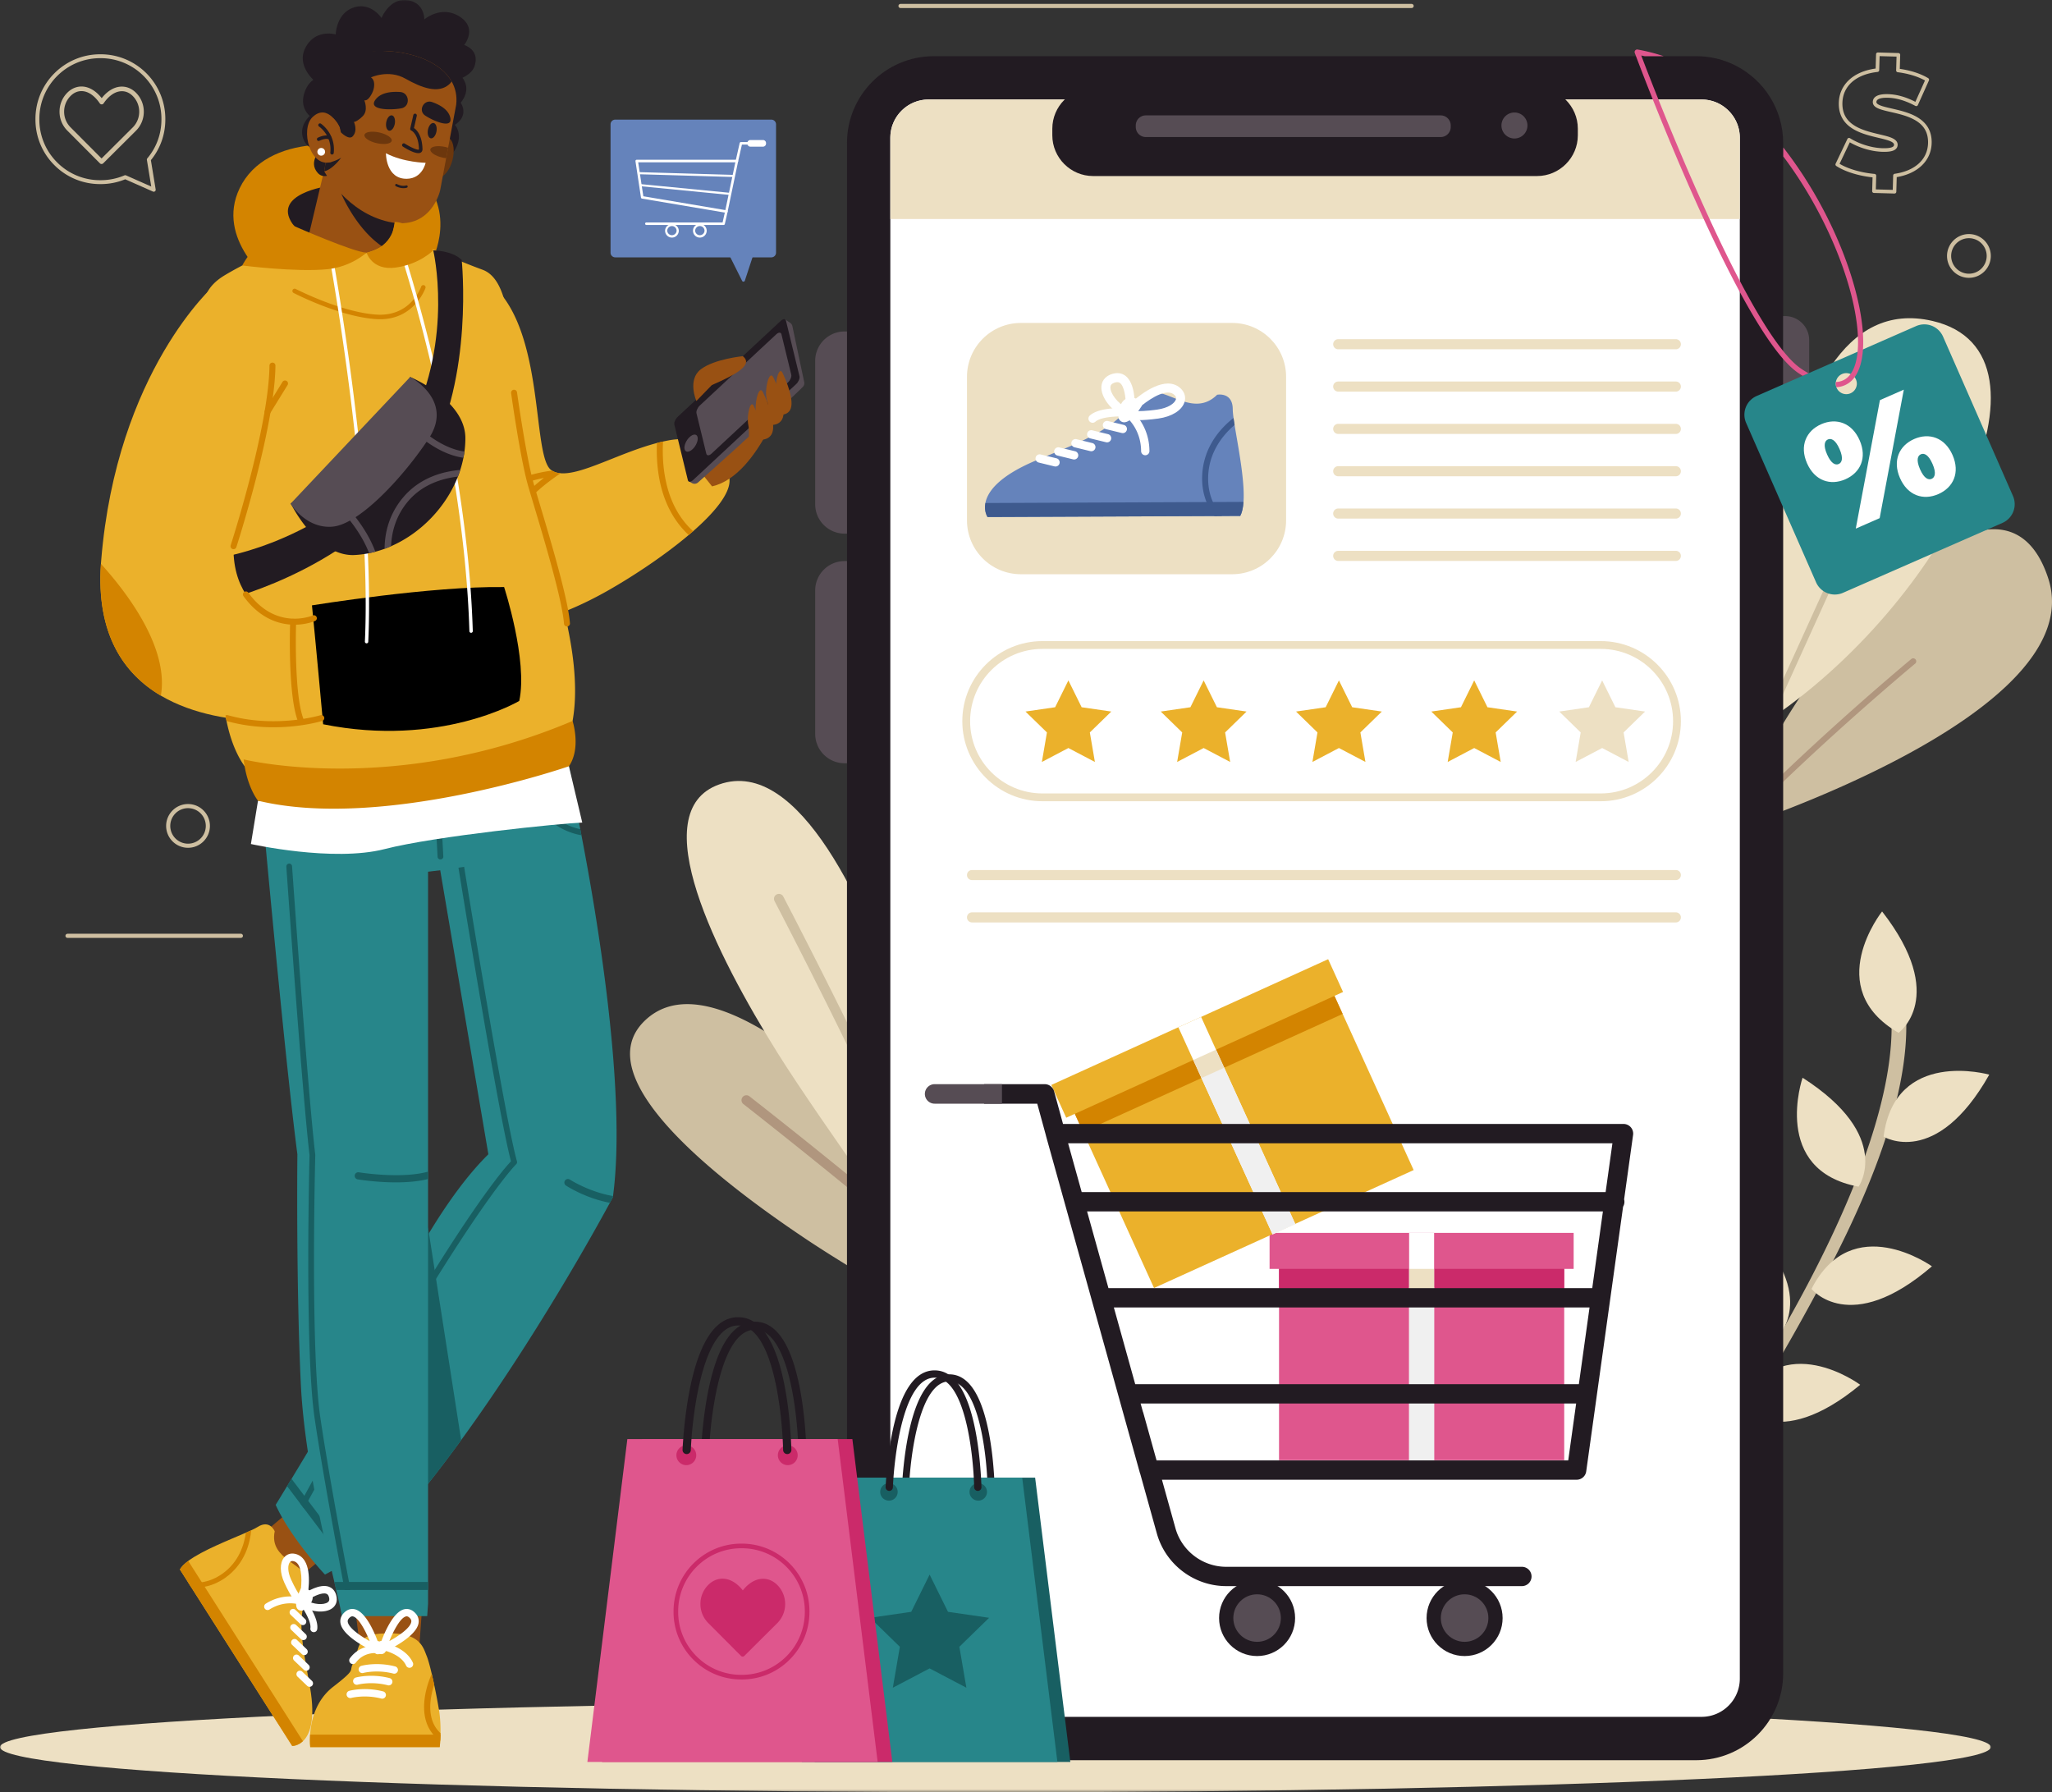
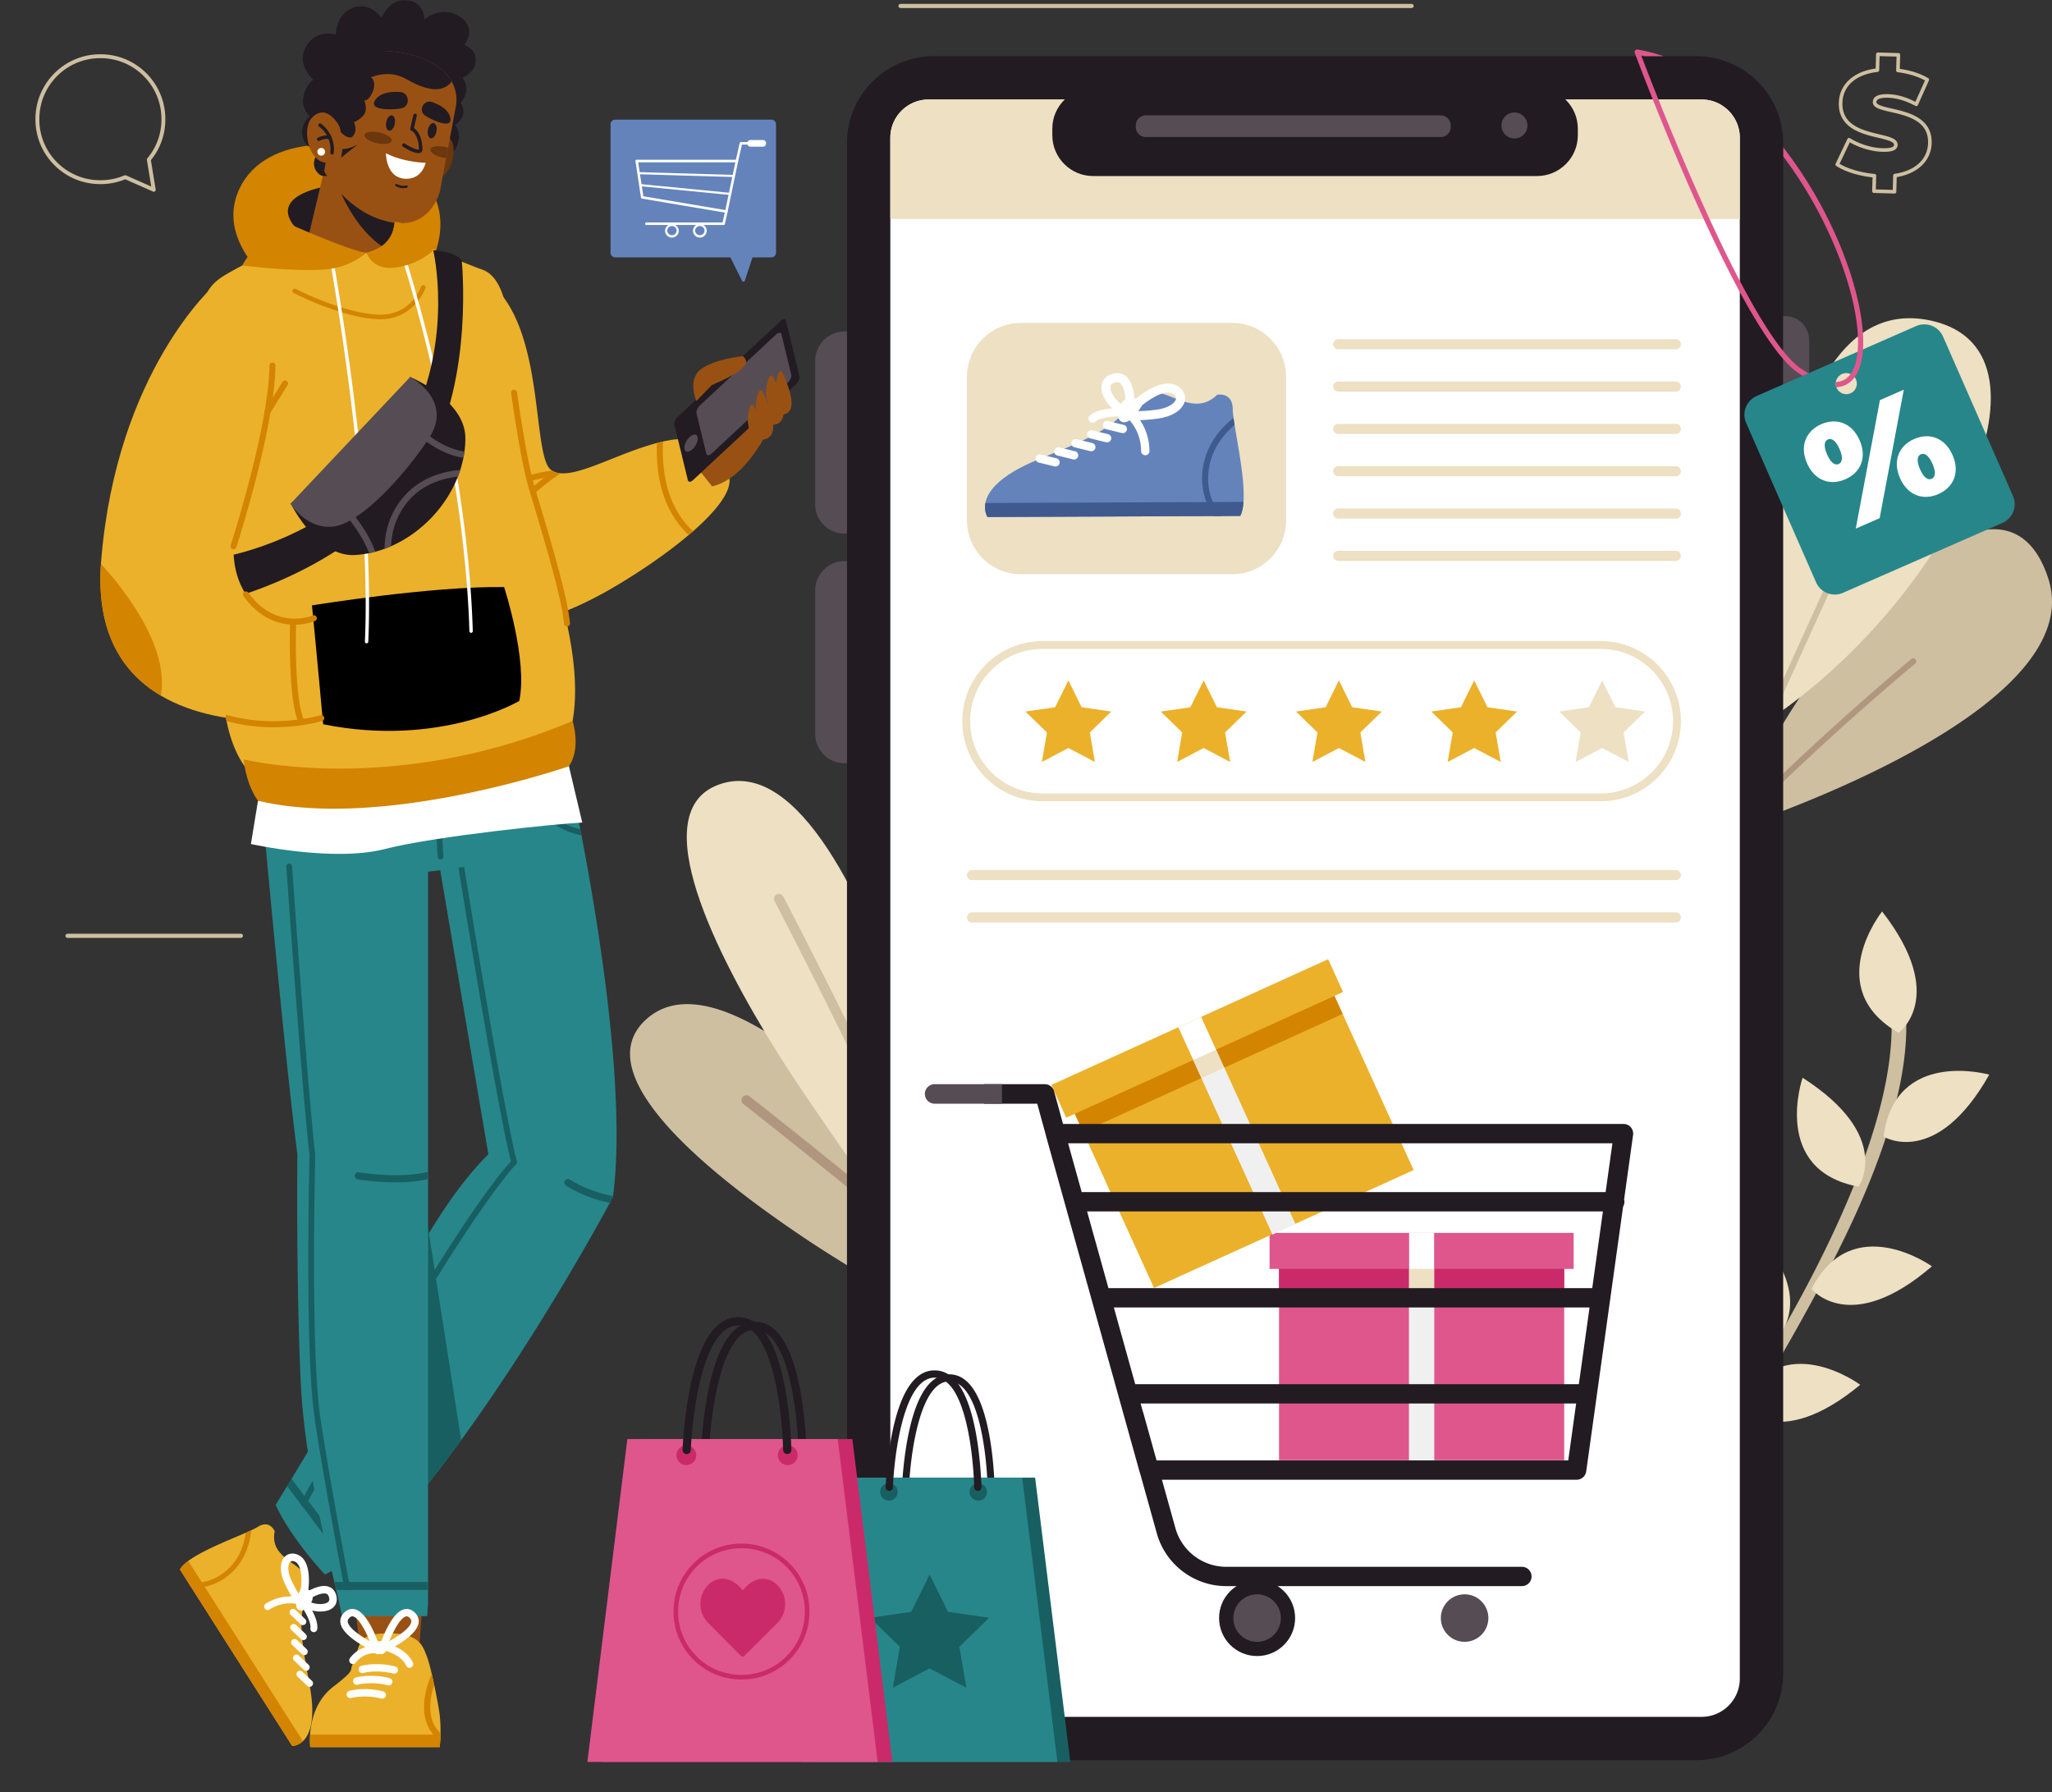
<svg xmlns="http://www.w3.org/2000/svg" xmlns:xlink="http://www.w3.org/1999/xlink" width="671" height="586" viewBox="0 0 671 586">
  <rect x="0" y="0" width="671" height="586" fill="#333333" stroke="none" />
  <defs>
    <path id="o1g3ytv5ta" d="M0 0h650.99v29.53H0z" />
    <path id="mw85o6l9cc" d="M0 586h671V0H0z" />
  </defs>
  <g fill="none" fill-rule="evenodd">
    <g transform="translate(0 556.47)">
      <mask id="eueijhehob" fill="#fff">
        <use xlink:href="#o1g3ytv5ta" />
      </mask>
-       <path d="M650.99 14.765c0 8.155-145.728 14.766-325.494 14.766C145.73 29.53-.001 22.92-.001 14.765 0 6.611 145.73 0 325.496 0 505.262 0 650.99 6.61 650.99 14.765" fill="#EDE0C3" mask="url(#eueijhehob)" />
    </g>
    <path d="M210.821 333.745c20.05-19.343 60.968 17.284 84.753 42.275 10.933 11.476 18.246 20.502 18.246 20.502 3.657 3.504 6.782 6.677 9.435 9.553a110.216 110.216 0 0 1 3.856 4.39l-33.536 13.268c-10.473-6.248-21.773-13.131-29.14-18.025-31.383-20.861-72.562-53.68-53.614-71.963" fill="#CEBFA1" />
    <path d="M242.81 358.728a1.606 1.606 0 0 1 2.26-.277c2.185 1.706 45.607 35.67 69.19 57.099l-3.35 1.324c-24.034-21.638-67.297-55.475-67.823-55.886a1.61 1.61 0 0 1-.277-2.26" fill="#B0967E" />
    <path d="M302.958 356.226c1.878 4.7 3.41 8.883 4.635 12.597.944 2.86 1.679 5.394 2.23 7.648l-26.529 10.498c-8.448-11.982-21.97-31.379-29.099-42.805-19.93-31.97-43.831-78.878-19.012-87.686 26.26-9.318 48.347 40.95 59.653 73.537 5.202 14.97 8.122 26.21 8.122 26.21" fill="#EDE0C3" />
    <path d="M295.486 382.144c-10.946-27.526-41.867-86.867-42.21-87.52a1.611 1.611 0 0 1 2.857-1.49c1.395 2.673 31.424 60.302 42.351 87.823l-2.998 1.187zM565.893 271.296s118.455-37.77 103.86-82.25c-16.092-49.054-82.374 25.068-103.86 82.25" fill="#CEBFA1" />
    <path d="M554.093 282.83c26.705-30.646 70.31-66.875 70.857-67.325a.986.986 0 1 1 1.256 1.517c-.546.45-44.452 36.929-70.957 67.465l-1.156-1.657z" fill="#B0967E" />
    <path d="M577.01 236.363s-3.439-145.054 54.95-131.415c44.624 10.422 4.405 92.236-54.95 131.415" fill="#EDE0C3" />
    <path d="M553.098 288.594c22.613-50.562 60.043-132.565 60.49-133.541a.98.98 0 0 1 1.304-.488.984.984 0 0 1 .488 1.304c-.45.985-38.413 84.158-60.968 134.61l-1.314-1.885zM543.34 504.2c24.54-34.23 47.584-74.017 60.32-100.495 16.64-34.591 22.782-62.042 18.255-81.588a2.409 2.409 0 0 0-2.89-1.801 2.406 2.406 0 0 0-1.805 2.89c7.913 34.166-19.615 98.668-79.857 180.92l5.976.073z" fill="#CEBFA1" />
    <path d="M615.922 371.633s17.136 10.575 34.564-20.263c0 0-30.825-8.754-34.564 20.263M607.76 387.996s11.52-16.512-18.32-35.619c0 0-10.459 30.274 18.32 35.62M620.831 337.694s16.368-11.729-5.39-39.686c0 0-19.96 25.057 5.39 39.686M592.357 421.422s12.546 15.746 39.384-7.383c0 0-26.046-18.658-39.384 7.383M581.517 436.834s14.202-14.272-11.881-38.249c0 0-15.54 28.01 11.88 38.25M568.772 459.41s12.246 15.98 39.517-6.637c0 0-25.687-19.147-39.517 6.637M558.923 476.834s-19.886-3.186-12.919-37.912c0 0 29.058 13.504 12.919 37.912" fill="#EDE0C3" />
    <path d="M583.093 46.764v500.357c0 15.686-12.717 28.397-28.412 28.397H305.373c-7.884 0-15.014-3.205-20.163-8.385-5.097-5.137-8.25-12.206-8.25-20.012V46.764c0-15.685 12.718-28.396 28.413-28.396H554.68c4.64 0 9.02 1.111 12.888 3.084 9.218 4.693 15.524 14.265 15.524 25.312" fill="#221B22" />
    <path d="M276.96 174.48h-.783c-5.308 0-9.609-4.301-9.609-9.606v-46.893c0-5.304 4.301-9.605 9.609-9.605h.784v66.103zM583.093 157.184h.642a7.861 7.861 0 0 0 7.863-7.858v-38.109c0-4.341-3.52-7.86-7.863-7.86h-.642v53.827zM276.96 249.553h-.783c-5.308 0-9.609-4.3-9.609-9.605v-46.893c0-5.305 4.301-9.605 9.609-9.605h.784v66.103z" fill="#564C54" />
    <path d="M568.916 45.043v503.792c0 6.923-5.61 12.51-12.517 12.51H303.652a12.51 12.51 0 0 1-12.517-12.51V45.043c0-6.903 5.61-12.51 12.517-12.51h252.747c1.75 0 3.404.353 4.915.995 4.47 1.928 7.602 6.36 7.602 11.515" fill="#FFF" />
    <path d="M547.995 284.46H317.853a1.651 1.651 0 1 0 0 3.302h230.142a1.651 1.651 0 1 0 0-3.302M547.995 298.3H317.853a1.651 1.651 0 1 0 0 3.303h230.142a1.651 1.651 0 1 0 0-3.303M547.995 114.203H437.596a1.651 1.651 0 1 1 0-3.303h110.4a1.651 1.651 0 1 1 0 3.303M547.995 128.043H437.596a1.651 1.651 0 1 1 0-3.302h110.4a1.651 1.651 0 1 1 0 3.302M547.995 141.884H437.596a1.651 1.651 0 1 1 0-3.302h110.4a1.651 1.651 0 1 1 0 3.302M547.995 155.725H437.596a1.651 1.651 0 1 1 0-3.303h110.4a1.651 1.651 0 1 1 0 3.303M547.995 169.565H437.596a1.651 1.651 0 1 1 0-3.302h110.4a1.651 1.651 0 1 1 0 3.302M547.995 183.406H437.596a1.651 1.651 0 1 1 0-3.303h110.4a1.651 1.651 0 1 1 0 3.303" fill="#EDE0C3" />
    <mask id="j4zlyu2odd" fill="#fff">
      <use xlink:href="#mw85o6l9cc" />
    </mask>
    <path fill="#DF568D" mask="url(#j4zlyu2odd)" d="M418.241 477.435h93.254v-70.792H418.24z" />
    <path fill="#DF568D" mask="url(#j4zlyu2odd)" d="M415.151 414.88h99.43v-11.773h-99.43z" />
    <path fill="#CB2A6A" mask="url(#j4zlyu2odd)" d="M418.241 421.358h93.254v-6.478H418.24z" />
    <path fill="#FFF" mask="url(#j4zlyu2odd)" d="M460.781 477.497h8.173v-74.392h-8.173z" />
    <path fill="#F0F0F0" mask="url(#j4zlyu2odd)" d="M460.78 477.497h8.172V420.93h-8.173z" />
    <path fill="#EDE0C3" mask="url(#j4zlyu2odd)" d="M460.78 421.358h8.172v-6.478h-8.173z" />
    <path fill="#EBB12B" mask="url(#j4zlyu2odd)" d="m377.364 421.13 84.895-38.563-29.307-64.448-84.895 38.563z" />
    <path fill="#EBB12B" mask="url(#j4zlyu2odd)" d="m348.654 365.457 90.52-41.117-4.873-10.718-90.521 41.117z" />
    <path fill="#D38400" mask="url(#j4zlyu2odd)" d="m354.148 370.078 84.895-38.563-2.682-5.9-84.895 38.566z" />
    <path fill="#FFF" mask="url(#j4zlyu2odd)" d="m416.117 403.596 7.442-3.38-30.798-67.726-7.441 3.38z" />
    <path fill="#F0F0F0" mask="url(#j4zlyu2odd)" d="m400.138 348.716-7.44 3.38 23.42 51.498 7.439-3.378z" />
    <path fill="#EDE0C3" mask="url(#j4zlyu2odd)" d="m397.634 343.21-7.44 3.38 2.682 5.895 7.44-3.379z" />
-     <path d="M466.49 529.046c0 6.862 5.566 12.422 12.43 12.422 6.866 0 12.43-5.56 12.43-12.422 0-6.86-5.564-12.424-12.43-12.424-6.864 0-12.43 5.564-12.43 12.424" fill="#221B22" mask="url(#j4zlyu2odd)" />
    <path d="M478.92 536.815c4.286 0 7.774-3.486 7.774-7.769 0-4.285-3.488-7.769-7.773-7.769-4.286 0-7.773 3.484-7.773 7.77 0 4.282 3.487 7.768 7.773 7.768" fill="#564C54" mask="url(#j4zlyu2odd)" />
    <path d="M398.637 529.046c0 6.862 5.565 12.422 12.429 12.422 6.866 0 12.431-5.56 12.431-12.422 0-6.86-5.565-12.424-12.431-12.424-6.864 0-12.43 5.564-12.43 12.424" fill="#221B22" mask="url(#j4zlyu2odd)" />
    <path d="M411.067 536.815c4.285 0 7.773-3.486 7.773-7.769 0-4.285-3.488-7.769-7.773-7.769-4.287 0-7.773 3.484-7.773 7.77 0 4.282 3.486 7.768 7.773 7.768" fill="#564C54" mask="url(#j4zlyu2odd)" />
    <path d="M525.032 389.779H353.714l-4.45-15.973H527.26l-2.227 15.973zm-4.371 31.394H362.462l-6.987-25.082H524.15l-3.49 25.082zm-4.38 31.402H371.214l-6.987-25.086h155.551l-3.495 25.086zm-3.473 24.923H378.194l-4.33-15.536a3.871 3.871 0 0 0-.15-.413v-.01l-.74-2.647h142.424l-2.59 18.606zm20.463-108.924a3.173 3.173 0 0 0-2.383-1.084H347.605l-2.913-10.656a3.187 3.187 0 0 0-3.078-2.349H321.79v6.38h17.387l2.825 10.34c.015.094.037.192.064.285l5.73 20.575v.002l.886 3.176 7.227 25.93 1.758 6.316 6.993 25.086 1.757 6.317 6.302 22.612c.034.138.082.269.139.398l.004.003v.004l5.422 19.466c2.829 10.141 12.162 17.224 22.692 17.224h96.678a3.155 3.155 0 0 0 3.158-3.157 3.155 3.155 0 0 0-3.158-3.156h-96.678c-7.705 0-14.534-5.183-16.604-12.607l-4.42-15.863H515.56a3.157 3.157 0 0 0 3.129-2.725l3.093-22.2.88-6.316 3.497-25.086.878-6.316 3.714-26.64a3.138 3.138 0 0 0 .332-2.39l2.931-21.058a3.159 3.159 0 0 0-.743-2.511z" fill="#221B22" mask="url(#j4zlyu2odd)" />
    <path d="M302.43 357.674a3.192 3.192 0 0 0 3.194 3.19h22.022v-6.382h-22.022a3.192 3.192 0 0 0-3.193 3.192" fill="#564C54" mask="url(#j4zlyu2odd)" />
    <path d="M402.925 187.753h-69.096c-9.737 0-17.63-7.888-17.63-17.617V123.21c0-9.731 7.893-17.619 17.63-17.619h69.096c9.735 0 17.627 7.888 17.627 17.62v46.924c0 9.73-7.892 17.617-17.627 17.617" fill="#EDE0C3" mask="url(#j4zlyu2odd)" />
    <path d="m322.922 169.05 82.632-.358c.61-1.119.939-2.704 1.067-4.59.488-6.99-1.79-18.13-2.912-25.153a70.467 70.467 0 0 1-.345-2.28c-.156-1.175-.256-2.151-.258-2.869-.025-5.737-5.102-4.733-5.102-4.733-8.325 8.233-17.848-4.016-23.359.039 0 0-2.372 1.715-8.908 7.642-6.53 5.928-17.674 9.87-27.156 13.884-12.24 5.174-15.694 10.307-16.358 13.836-.524 2.793.699 4.583.699 4.583" fill="#6583BB" mask="url(#j4zlyu2odd)" />
    <path d="m322.922 169.05 82.632-.358c.61-1.119.939-2.704 1.067-4.59l-84.398.366c-.524 2.793.699 4.583.699 4.583" fill="#3E5A8E" mask="url(#j4zlyu2odd)" />
    <path d="M373.426 132.617s-1.49-3.598-4.765-2.437c-3.275 1.162-2.922 6.568-2.922 6.568s1.988 4.907 7.687-4.13" fill="#FFF" mask="url(#j4zlyu2odd)" />
    <path d="M374.509 148.85a1.361 1.361 0 0 0 1.355-1.367c-.035-8.201-5.186-12.62-5.407-12.804a1.361 1.361 0 0 0-1.753 2.08c.187.16 4.408 3.846 4.437 10.736a1.36 1.36 0 0 0 1.368 1.355" fill="#FFF" mask="url(#j4zlyu2odd)" />
    <path d="M357.29 138.23c.321-.001.643-.116.9-.347 1.725-1.54 6.8-1.85 9.594-1.68a1.36 1.36 0 1 0 .164-2.718c-.857-.052-8.45-.42-11.573 2.371a1.36 1.36 0 0 0 .914 2.374" fill="#FFF" mask="url(#j4zlyu2odd)" />
    <path d="M371.219 134.412c1.322.049 3.655.004 7.178-.491 3.606-.507 5.664-2.012 6.103-3.278.18-.516.066-.96-.353-1.4-.575-.598-1.268-.884-2.177-.894h-.07c-3.456.016-8.411 3.953-10.681 6.063m-1.928 2.782.572-2.893.078.011-1.41-1.411c.77-.768 7.654-7.476 13.36-7.502h.108c1.71.02 3.149.626 4.278 1.804 1.184 1.236 1.553 2.842 1.012 4.405-.909 2.62-4.158 4.625-8.48 5.233-2.888.405-5.055.528-6.586.534-1.947.008-2.865-.168-2.932-.181" fill="#FFF" mask="url(#j4zlyu2odd)" />
    <path d="m367.03 135.904 1.25-2.671c-2.723-1.273-5.334-4.65-5.176-6.689.039-.495.245-1.11 1.525-1.483.891-.26 1.33-.043 1.615.175 1.428 1.096 1.89 4.817 1.847 6.907l2.951.065c.016-.704.067-6.954-3-9.31-.819-.629-2.22-1.257-4.236-.67-2.963.862-3.554 2.932-3.644 4.088-.28 3.626 3.394 7.964 6.868 9.588" fill="#FFF" mask="url(#j4zlyu2odd)" />
    <path d="m397.125 168.729 2.453-.01c-2.461-2.788-4.77-7.069-4.498-13.206.363-8.16 5.238-13.683 8.63-16.565a70.47 70.47 0 0 1-.346-2.279c-3.657 2.817-9.813 8.98-10.252 18.754-.26 5.862 1.682 10.223 4.013 13.306" fill="#3E5A8E" mask="url(#j4zlyu2odd)" />
    <path d="M367.159 141.615a1.36 1.36 0 0 0 .314-2.682l-5.167-1.26a1.36 1.36 0 0 0-1.644 1c-.178.73.269 1.466 1 1.646l5.167 1.257c.112.027.22.04.33.04M362.01 144.636a1.363 1.363 0 0 0 1.317-1.039 1.363 1.363 0 0 0-1.001-1.645l-5.167-1.257a1.36 1.36 0 1 0-.646 2.643l5.167 1.26c.112.027.22.038.33.038M356.86 147.542a1.36 1.36 0 0 0 .316-2.682l-5.168-1.26a1.36 1.36 0 1 0-.644 2.643l5.167 1.26c.111.027.22.039.33.039M351.244 150.232a1.362 1.362 0 0 0 .314-2.684l-5.167-1.258a1.36 1.36 0 1 0-.644 2.644l5.168 1.26c.11.027.22.038.33.038M345.15 152.532a1.363 1.363 0 0 0 1.317-1.039 1.363 1.363 0 0 0-1.003-1.645l-5.167-1.258a1.36 1.36 0 1 0-.644 2.644l5.167 1.26c.112.027.22.038.33.038" fill="#FFF" mask="url(#j4zlyu2odd)" />
    <path fill="#EBB12B" mask="url(#j4zlyu2odd)" d="m349.36 244.575-8.67 4.556 1.656-9.65-7.015-6.833 9.695-1.408 4.334-8.778 4.334 8.778 9.695 1.408-7.015 6.833 1.656 9.65zM393.593 244.575l-8.67 4.556 1.656-9.65-7.014-6.833 9.694-1.408 4.334-8.778 4.335 8.778 9.694 1.408-7.014 6.833 1.656 9.65zM437.826 244.575l-8.67 4.556 1.656-9.65-7.014-6.833 9.694-1.408 4.334-8.778 4.335 8.778 9.694 1.408-7.014 6.833 1.656 9.65zM482.06 244.575l-8.67 4.556 1.655-9.65-7.014-6.833 9.694-1.408 4.335-8.778 4.334 8.778 9.694 1.408-7.014 6.833 1.656 9.65z" />
    <path fill="#EDE0C3" mask="url(#j4zlyu2odd)" d="m523.9 244.575-8.67 4.556 1.656-9.65-7.014-6.833 9.694-1.408 4.334-8.778 4.335 8.778 9.694 1.408-7.014 6.833 1.656 9.65z" />
    <path d="M340.869 212.169c-13.036 0-23.642 10.599-23.642 23.627 0 13.029 10.606 23.628 23.642 23.628h182.584c13.036 0 23.641-10.6 23.641-23.628s-10.605-23.627-23.64-23.627H340.868zm182.584 49.807H340.87c-14.444 0-26.195-11.744-26.195-26.18s11.75-26.18 26.195-26.18h182.584c14.444 0 26.195 11.744 26.195 26.18s-11.75 26.18-26.195 26.18zM568.916 45.043v26.558H291.135V45.043c0-6.903 5.61-12.51 12.517-12.51h252.747c1.75 0 3.404.353 4.915.995 4.47 1.928 7.602 6.36 7.602 11.515" fill="#EDE0C3" mask="url(#j4zlyu2odd)" />
    <path d="M502.624 57.558H357.43c-7.328 0-13.324-5.993-13.324-13.315v-2.172c0-7.322 5.996-13.315 13.324-13.315h145.194c7.329 0 13.323 5.993 13.323 13.315v2.172c0 7.322-5.994 13.315-13.323 13.315" fill="#221B22" mask="url(#j4zlyu2odd)" />
    <path d="M471.108 44.81H374.67a3.284 3.284 0 0 1-3.275-3.276v-.532a3.284 3.284 0 0 1 3.275-3.275h96.437a3.286 3.286 0 0 1 3.277 3.275v.532a3.286 3.286 0 0 1-3.277 3.276M499.474 41.032a4.251 4.251 0 1 1-8.502-.002 4.251 4.251 0 0 1 8.502.002" fill="#564C54" mask="url(#j4zlyu2odd)" />
    <path d="M605.751 128.23a3.449 3.449 0 0 1-5.418-2.233c-.227-1.26.333-2.604 1.38-3.345a3.45 3.45 0 0 1 5.42 2.232c.226 1.264-.334 2.605-1.382 3.346m-34.77 10.051 22.87 52.11a6.688 6.688 0 0 0 8.81 3.435l52.14-22.858a6.679 6.679 0 0 0 3.437-8.804l-22.87-52.11a6.687 6.687 0 0 0-8.81-3.434l-52.14 22.857a6.682 6.682 0 0 0-3.438 8.804" fill="#27868A" mask="url(#j4zlyu2odd)" />
    <path d="M631.915 151.654c-1.357-3.094-2.78-3.574-3.796-3.127-1.014.444-1.626 1.813-.267 4.908 1.358 3.094 2.78 3.572 3.794 3.127 1.016-.444 1.627-1.815.27-4.908zm-10.625 4.657c-2.514-5.726-.257-10.625 4.64-12.773 4.899-2.146 10.033-.487 12.547 5.238 2.534 5.773.258 10.627-4.64 12.775-4.9 2.147-10.013.532-12.547-5.24zm-19.767-9.506c-1.357-3.094-2.78-3.573-3.796-3.129-1.016.447-1.63 1.82-.273 4.911 1.36 3.096 2.784 3.572 3.8 3.127 1.016-.446 1.627-1.815.27-4.909zm13.208-15.978 7.81-3.425-7.896 42.011-7.812 3.424 7.898-42.01zm-23.838 20.638c-2.513-5.726-.254-10.627 4.646-12.773 4.898-2.149 10.032-.49 12.546 5.236 2.534 5.774.257 10.626-4.642 12.773-4.898 2.148-10.015.538-12.55-5.236z" fill="#FFF" mask="url(#j4zlyu2odd)" />
    <path d="M583.132 114.81c-17.51-21.656-42.162-85.377-46.364-96.44a7.719 7.719 0 0 0-.092-.238c.37.076.738.154 1.104.237H544a58.595 58.595 0 0 0-8.494-2.171.835.835 0 0 0-.794.288.829.829 0 0 0-.14.83c.062.176.197.533.392 1.053 3.692 9.795 29.8 78.07 48.168 99.04 1.712 1.957 3.356 3.501 4.911 4.546.482.326.956.632 1.424.922l1.89-.828a40.16 40.16 0 0 1-2.372-1.486c-1.824-1.226-3.788-3.197-5.853-5.752m24.676-15.314c-3.509-16.53-12.46-35.348-23.953-50.345a87.282 87.282 0 0 0-.723-.93v2.928c11.93 15.867 19.987 34.358 23.028 48.698 1.254 5.915 1.668 11.075 1.278 15.152-.303 3.123-1.075 5.606-2.308 7.302-.474.652-1.012 1.188-1.62 1.597-.906.608-1.969.946-3.176 1.012a3.39 3.39 0 0 0 .164 1.698c1.474-.098 2.793-.538 3.953-1.318.757-.507 1.422-1.164 2.002-1.953 1.558-2.116 2.477-5.21 2.734-9.106.277-4.089-.177-9.066-1.379-14.735" fill="#DF568D" mask="url(#j4zlyu2odd)" />
-     <path fill="#995113" mask="url(#j4zlyu2odd)" d="m95.045 493.795-8.708 7.316 10.087 15.848 8.707-7.315z" />
    <path d="M95.551 570.867 58.83 513.164c.507-.926 1.464-1.864 2.723-2.798 4.654-3.466 13.437-6.864 18.838-9.227.632-.27 1.22-.532 1.742-.78.89-.415 1.615-.783 2.117-1.103 4.01-2.55 5.582 1.435 5.582 1.435-2.013 9.482 10.787 10.633 10.424 16.284 0 0-.135 2.421-1.342 9.625-1.21 7.2 1.028 16.722 2.471 25.12 1.87 10.84-.163 15.542-2.327 17.583-1.712 1.614-3.507 1.564-3.507 1.564" fill="#EBB12B" mask="url(#j4zlyu2odd)" />
    <path d="M95.551 570.867 58.83 513.164c.507-.926 1.464-1.864 2.723-2.798l37.505 58.937c-1.712 1.614-3.507 1.564-3.507 1.564" fill="#D38400" mask="url(#j4zlyu2odd)" />
    <path d="M98.354 519.396s3.175-.572 3.83 2.228c.656 2.8-3.27 4.973-3.27 4.973s-4.311.811-.56-7.201" fill="#FFF" mask="url(#j4zlyu2odd)" />
    <path d="M86.553 525.905a1.126 1.126 0 0 1 .347-1.556c5.733-3.645 11.119-2.035 11.345-1.963.595.183.927.815.741 1.41a1.126 1.126 0 0 1-1.406.742c-.195-.058-4.654-1.349-9.47 1.714a1.13 1.13 0 0 1-1.557-.347" fill="#FFF" mask="url(#j4zlyu2odd)" />
    <path d="M101.66 533.144a1.128 1.128 0 0 1-.161-.784c.304-1.889-1.752-5.561-3.119-7.431a1.127 1.127 0 1 1 1.82-1.33c.42.574 4.075 5.697 3.527 9.118a1.13 1.13 0 0 1-2.066.427" fill="#FFF" mask="url(#j4zlyu2odd)" />
    <path d="m97.538 511.585-.031-.048c-.416-.63-.923-.983-1.598-1.115-.493-.098-.854.023-1.133.38-.687.871-.815 2.977.445 5.716 1.23 2.674 2.245 4.318 2.87 5.218.454-2.524.984-7.737-.553-10.15m-1.962 10.776c-.68-1.07-1.566-2.632-2.575-4.825-1.51-3.283-1.566-6.44-.146-8.246.848-1.078 2.132-1.538 3.524-1.267 1.325.259 2.394.99 3.17 2.171.018.026.033.051.049.076 2.536 3.985.94 11.78.747 12.66l-1.613-.35c.027.03.04.048.043.048l-1.762 1.694c-.039-.04-.573-.602-1.437-1.96" fill="#FFF" mask="url(#j4zlyu2odd)" />
    <path d="m98.925 525.32 1.303-2.066c2.104 1.325 5.627 1.635 6.979.612.328-.248.663-.669.35-1.726-.218-.734-.565-.945-.844-1.044-1.402-.505-4.203.838-5.64 1.803l-1.366-2.026c.484-.327 4.818-3.158 7.831-2.078.806.29 1.87.985 2.363 2.651.725 2.449-.453 3.786-1.22 4.367-2.403 1.82-7.07 1.2-9.756-.493" fill="#FFF" mask="url(#j4zlyu2odd)" />
    <path d="m62.576 519.05-1.09-1.713c3.042.467 7.062.16 11.217-2.777 5.528-3.902 7.196-9.768 7.687-13.42.634-.273 1.22-.534 1.744-.78-.328 3.808-1.87 10.851-8.487 15.532-3.97 2.803-7.88 3.402-11.071 3.158" fill="#D38400" mask="url(#j4zlyu2odd)" />
    <path d="M94.885 527.786a1.126 1.126 0 0 1 1.73-1.42l3.19 3.036a1.126 1.126 0 1 1-1.555 1.632l-3.19-3.036a1.13 1.13 0 0 1-.175-.212M95.083 532.723a1.129 1.129 0 0 1 1.73-1.421l3.189 3.037a1.128 1.128 0 0 1-1.555 1.632l-3.189-3.035a1.196 1.196 0 0 1-.175-.213M95.361 537.609a1.129 1.129 0 0 1 1.73-1.421l3.19 3.035a1.127 1.127 0 1 1-1.555 1.634l-3.19-3.036a1.196 1.196 0 0 1-.175-.212M95.999 542.724a1.126 1.126 0 0 1 1.73-1.42l3.189 3.036a1.127 1.127 0 1 1-1.555 1.632l-3.189-3.036a1.13 1.13 0 0 1-.175-.212M97.122 547.997a1.126 1.126 0 0 1 1.73-1.42l3.19 3.036a1.128 1.128 0 0 1-1.555 1.632l-3.19-3.036a1.13 1.13 0 0 1-.175-.212" fill="#FFF" mask="url(#j4zlyu2odd)" />
    <path d="M200.46 391.062c-.014.13-.034.257-.05.386 0 0-.337.637-.977 1.827-4.525 8.353-24.199 43.994-48.632 77.581a452.146 452.146 0 0 1-10.831 14.304 353.303 353.303 0 0 1-4.9 6.068c-7.145 8.656-13.141 13.967-19.978 18.439-.724.473-1.455.935-2.204 1.397-1.42.87-2.881 1.718-4.407 2.566-.721.396-1.459.795-2.21 1.2 0 0-11.007-11.571-16.13-22.79 0 0 1.435-2.332 3.738-6.13a1519 1519 0 0 0 1.453-2.39c1.555-2.565 3.375-5.583 5.347-8.874 8.871-14.804 20.822-35.13 25.28-44.569 3.263-6.895 7.143-14.547 11.485-22.086a219.787 219.787 0 0 1 2.526-4.28c.097-.17.19-.33.296-.494 5.9-9.742 12.507-18.992 19.43-25.813l-15.741-92.858-.993-5.83 34.814-12.28 1.986-.699 8.29-2.924s.663 3.05 1.693 8.295c.123.634.253 1.3.386 1.994 4.615 23.833 14.94 83.392 10.328 117.96" fill="#27868A" mask="url(#j4zlyu2odd)" />
    <path d="M115.092 509.667c-.726.474-1.457.936-2.204 1.396l-13.48-17.838-1.245-1.647-4.284-5.667 1.454-2.39 4.195 5.554 1.24 1.643 14.324 18.95zM200.46 391.06c-.014.131-.033.258-.051.389 0 0-.337.637-.977 1.824-7.898-1.475-13.963-5.382-14.323-5.616a1.17 1.17 0 1 1 1.283-1.955c.082.056 6.271 4.033 14.068 5.359" fill="#185F62" mask="url(#j4zlyu2odd)" />
    <path d="M168.793 380.649c-.172.165-17.628 17.52-68.023 110.07a907.68 907.68 0 0 1-1.362 2.507l-1.244-1.648 1.365-2.503c46.758-85.81 64.692-106.354 67.565-109.374-4.106-15.178-16.682-92.91-17.222-96.252a.944.944 0 0 1 .78-1.08.938.938 0 0 1 1.075.78c.135.827 13.41 82.877 17.32 96.564a.93.93 0 0 1-.254.936" fill="#185F62" mask="url(#j4zlyu2odd)" />
    <path d="M150.8 470.857c-5.07 6.968-10.344 13.848-15.73 20.373-.973-14.241-3.604-61.288 2.377-83.238.71-2.618 1.544-4.88 2.522-6.686l.296 1.912 10.535 67.64z" fill="#185F62" mask="url(#j4zlyu2odd)" />
    <path d="M85.612 240.042s-2.62 24.84 3.035 38.672c5.655 13.831 78.859 6.712 97.514-5.736 7.652-5.103-8.645-52.215-8.645-52.215l-91.904 19.279z" fill="#27868A" mask="url(#j4zlyu2odd)" />
    <path d="M190.13 273.106a21.405 21.405 0 0 1-3.239-.835 21.696 21.696 0 0 1-4.814-2.327 25.316 25.316 0 0 1-4.301-3.506c-8.07-8.137-10.445-20.436-10.559-21.036a.947.947 0 0 1 .753-1.098.946.946 0 0 1 1.097.752c.027.147 2.5 12.937 10.695 20.679 1.022.97 2.134 1.86 3.341 2.633a19.867 19.867 0 0 0 4.596 2.192c.669.216 1.35.401 2.044.547.125.636.255 1.3.388 1.999M144.964 280.053c.023.497-.373.922-.888.952h-.008c-.516.025-.957-.361-.98-.86a743.468 743.468 0 0 0-.586-10.35c-.039-.61-.076-1.222-.119-1.832-.74-11.354-1.677-22.5-2.385-30.37-.059-.635-.112-1.253-.168-1.846-.158-1.727-.3-3.257-.423-4.554a132.69 132.69 0 0 0 1.862-.302c.121 1.298.266 2.844.424 4.59.056.59.11 1.208.17 1.845.7 7.8 1.632 18.848 2.371 30.132.043.622.082 1.247.125 1.871.224 3.599.433 7.207.605 10.724" fill="#185F62" mask="url(#j4zlyu2odd)" />
    <path d="M147.641 268.072c-.294.14-1.61.752-3.282 1.257-.586.178-1.214.34-1.857.466-.587.115-1.186.199-1.78.232-1.136.064-2.235-.055-3.151-.493-1.141-.546-1.883-1.54-2.138-2.868-.685-3.503-2.119-17.964-3.084-28.193-.063-.628-.12-1.242-.176-1.839l-.405-4.39c.62-.074 1.244-.15 1.868-.232.117 1.271.256 2.778.414 4.437l.171 1.838c.968 10.204 2.398 24.644 3.059 28.038.15.784.51 1.287 1.133 1.585.993.474 2.487.374 3.97.05a19.777 19.777 0 0 0 1.85-.502 22.22 22.22 0 0 0 2.58-1.01.952.952 0 0 1 1.256.41.892.892 0 0 1-.428 1.214" fill="#185F62" mask="url(#j4zlyu2odd)" />
    <path fill="#995113" mask="url(#j4zlyu2odd)" d="m116.245 526.843 1.855 14.727h18.794l1.093-15.5z" />
    <path d="M139.97 271.629v252.78l-.273 4.006h-27.9c-.3-1.827-.97-4.772-1.857-8.566-.19-.828-.396-1.694-.606-2.599-3.638-15.457-9.864-41.814-10.963-64.726-1.57-32.72-1.127-75.12-1.127-75.12-3.185-24.318-8.183-76.991-10.67-103.952-.062-.644-.117-1.266-.171-1.878-.835-9.055-1.35-14.76-1.35-14.76 4.492-1.87 12.64-.584 21.306 1.874a88.85 88.85 0 0 1 1.884.546c15.402 4.612 31.727 12.395 31.727 12.395" fill="#27868A" mask="url(#j4zlyu2odd)" />
    <path d="M139.97 517.251v2.599h-30.03c-.19-.829-.396-1.696-.606-2.599h30.636zM139.969 383.084v2.414c-3.27.823-7.003 1.094-10.502 1.094-6.46 0-12.115-.92-12.51-.985a1.168 1.168 0 0 1-.957-1.345 1.161 1.161 0 0 1 1.342-.961c.146.023 13.804 2.246 22.627-.217" fill="#185F62" mask="url(#j4zlyu2odd)" />
    <path d="M114.614 519.85h-1.911c-.153-.805-.314-1.673-.49-2.599-2.468-13.093-6.977-37.57-9.322-53.459-3.271-22.18-1.738-83.685-1.675-86.089-2.484-21.152-7.534-93.608-7.586-94.34a.945.945 0 0 1 .874-1.005.942.942 0 0 1 1 .875c.053.73 5.109 73.297 7.586 94.318.004.045.006.09.006.136-.02.63-1.64 63.48 1.654 85.832 2.36 16.004 6.927 40.74 9.377 53.732.171.93.337 1.8.487 2.599" fill="#185F62" mask="url(#j4zlyu2odd)" />
    <path d="M144.046 566.674a59.67 59.67 0 0 1-.088 2.501c-.078 1.276-.17 2.061-.17 2.061h-42.341s-.209-1.637-.047-4.066c.277-4.324 1.715-11.153 7.56-15.667 8.006-6.185 4.914-4.895 6.556-7.714.186-.314 1.627-5.105 1.78-5.435 1.377-2.928 2.644-4.31 10.23-4.31 10.061 0 10.947 4.877 12.02 7.449.443 1.064 1.051 3.304 1.675 5.971a187.662 187.662 0 0 1 2.35 11.765c.418 2.603.508 5.281.475 7.445" fill="#EBB12B" mask="url(#j4zlyu2odd)" />
    <path d="M144.046 566.674a59.67 59.67 0 0 1-.088 2.501c-2.066-1.446-3.538-3.356-4.399-5.698-2.621-7.131 1.409-15.691 1.577-16.052l.085.04c.254 1.07.507 2.212.755 3.374-.952 2.912-2.052 7.807-.526 11.95a9.842 9.842 0 0 0 2.596 3.885" fill="#D38400" mask="url(#j4zlyu2odd)" />
    <path d="M144.038 567.169c-.057 2.41-.25 4.067-.25 4.067h-42.34s-.21-1.638-.048-4.067h42.638z" fill="#D38400" mask="url(#j4zlyu2odd)" />
    <path d="M115.215 528.483c-.24 0-.533.095-.91.442-.626.575-.645 1.035-.59 1.369.312 1.94 3.905 4.487 7.18 6.29-1.493-3.68-3.66-7.6-5.407-8.062a1.086 1.086 0 0 0-.273-.04m7.858 11.754c-.17 0-.339-.035-.497-.107-1.075-.486-10.51-4.87-11.247-9.451-.146-.915-.031-2.268 1.342-3.529 1.305-1.199 2.588-1.185 3.435-.961 4.272 1.129 7.51 10.588 8.116 12.47a1.21 1.21 0 0 1-1.149 1.578" fill="#FFF" mask="url(#j4zlyu2odd)" />
    <path d="M132.986 528.483c-.1 0-.189.017-.273.039-1.747.462-3.913 4.382-5.407 8.06 3.275-1.805 6.87-4.353 7.18-6.288.055-.336.035-.794-.59-1.369-.377-.347-.67-.442-.91-.442m-7.859 11.753a1.21 1.21 0 0 1-1.149-1.577c.605-1.883 3.845-11.342 8.117-12.471.846-.224 2.13-.238 3.435.961 1.375 1.261 1.488 2.614 1.342 3.529-.737 4.581-10.174 8.965-11.247 9.45-.16.073-.328.108-.498.108" fill="#FFF" mask="url(#j4zlyu2odd)" />
    <path d="M124.063 536.71s-1.972-.93-2.124 1.772c-.125 2.189 1.436 2.66 2.074 2.292 0 0 1.34.402 2.01-.67.672-1.073.229-4.476-1.96-3.394" fill="#FFF" mask="url(#j4zlyu2odd)" />
    <path d="M115.403 544.093a1.207 1.207 0 0 1-.967-1.928c3.81-5.112 9.676-3.997 9.924-3.948a1.207 1.207 0 0 1-.472 2.367c-.2-.04-4.639-.835-7.516 3.023-.238.318-.6.486-.97.486" fill="#FFF" mask="url(#j4zlyu2odd)" />
    <path d="M133.903 545.31a1.21 1.21 0 0 1-1.1-.708c-1.955-4.3-8.786-5.344-8.856-5.353a1.206 1.206 0 1 1 .349-2.389c.333.05 8.21 1.258 10.705 6.744a1.206 1.206 0 0 1-1.098 1.706M128.922 547.234c-.1 0-.203-.013-.304-.039-5.384-1.394-9.77-.214-9.816-.202a1.204 1.204 0 0 1-1.484-.84 1.206 1.206 0 0 1 .84-1.486c.206-.057 5.063-1.363 11.066.193a1.206 1.206 0 0 1-.302 2.374M127.112 551.057c-.1 0-.203-.014-.305-.04-5.35-1.383-9.772-.214-9.817-.2a1.207 1.207 0 0 1-.642-2.328c.205-.056 5.062-1.36 11.066.193a1.206 1.206 0 0 1-.302 2.375M124.984 555.404c-.1 0-.203-.012-.304-.04-5.349-1.384-9.773-.214-9.818-.2a1.207 1.207 0 0 1-.641-2.328c.205-.054 5.061-1.36 11.065.193a1.206 1.206 0 0 1-.302 2.375" fill="#FFF" mask="url(#j4zlyu2odd)" />
    <path d="M113.436 245.401c-.082.437-1.368 7.1-5.19 13.832-2.252 3.967-5.386 7.956-9.668 10.71-3.597 2.314-7.619 3.486-12.006 3.508-.06-.642-.115-1.266-.172-1.878 4.093.004 7.828-1.07 11.16-3.209 3.825-2.46 6.69-6.05 8.799-9.675 3.893-6.694 5.208-13.524 5.227-13.629a.943.943 0 0 1 1.095-.756c.51.1.848.587.755 1.097" fill="#185F62" mask="url(#j4zlyu2odd)" />
    <path d="M238.565 157.055c.073 4.433-4.881 10.468-11.911 16.627-.474.415-.96.83-1.453 1.25-7.81 6.6-17.764 13.229-26.24 18.065-8.245 4.704-19.74 10.015-30.61 11.426-10.272 1.33-19.996-.824-25.908-10.26a33.493 33.493 0 0 1-1.873-3.423c-9.618-20.15-3.953-54.206-3.953-54.206l24.41-43.339c17.305 15.555 12.865 55.833 19.193 60.48.107.075.217.151.33.22.794.489 1.73.756 2.789.84 6.946.569 19.178-6.654 31.479-9.886a67.158 67.158 0 0 1 1.99-.488c.625-.14 1.25-.267 1.874-.384 10.974-2.025 19.722 3.597 19.883 13.078" fill="#EBB12B" mask="url(#j4zlyu2odd)" />
    <path d="M226.653 173.681c-.474.416-.96.83-1.453 1.25-5.167-4.806-8.495-11.39-9.803-19.54-.615-3.825-.707-7.466-.58-10.543a73.87 73.87 0 0 1 1.99-.487c-.166 3.111-.111 6.866.523 10.777 1.27 7.858 4.394 14.058 9.323 18.543M183.339 154.735c-4.488 3.005-10.637 7.744-13.496 12.752a.97.97 0 0 1-.849.491c-.162 0-.327-.043-.481-.126a.977.977 0 0 1-.363-1.332c2.173-3.807 6.002-7.387 9.7-10.254-4.19.815-8.171 2.296-8.218 2.316-.115.04-.232.06-.345.06a.975.975 0 0 1-.913-.63.98.98 0 0 1 .572-1.257c.267-.097 6.323-2.351 11.604-2.86.794.49 1.73.757 2.789.84M168.35 204.422c-10.272 1.33-19.996-.824-25.908-10.258a33.72 33.72 0 0 1-1.87-3.425c3.55-1.195 10.737-2.328 19.81 3.033 5.876 3.474 7.722 7.39 7.968 10.65" fill="#D38400" mask="url(#j4zlyu2odd)" />
    <path d="M257.672 125.04s-8.819 30.317-24.827 33.988l-7.416-9.317s15.423-23.113 32.243-24.67" fill="#995113" mask="url(#j4zlyu2odd)" />
-     <path d="m225.036 157.249 1.23.704a1.72 1.72 0 0 0 2.002-.21c5.128-4.582 30.027-26.857 34.271-31.27.394-.41.554-.989.437-1.545l-3.872-18.305a1.728 1.728 0 0 0-.733-1.08l-1.705-1.127 3.968 19.733-35.598 33.1z" fill="#564C54" mask="url(#j4zlyu2odd)" />
    <path d="m224.927 156.982-4.406-18.113c-.174-.71.304-1.858 1.065-2.567l33.743-31.414c.76-.708 1.518-.708 1.69.002l4.406 18.112c.173.708-.305 1.858-1.065 2.566l-33.742 31.414c-.762.71-1.52.71-1.69 0" fill="#221B22" mask="url(#j4zlyu2odd)" />
    <path d="m230.96 148.334-3.204-13.17c-.172-.71.306-1.858 1.067-2.568l25.02-23.294c.76-.71 1.517-.708 1.69 0l3.204 13.173c.173.707-.305 1.857-1.065 2.565l-25.02 23.296c-.763.708-1.518.708-1.692-.002M226.463 146.874c-1.174 1.093-2.342 1.093-2.608-.002-.267-1.094.47-2.866 1.645-3.96 1.174-1.093 2.342-1.093 2.608 0 .267 1.094-.47 2.868-1.645 3.962" fill="#564C54" mask="url(#j4zlyu2odd)" />
    <path d="M227.715 131.116s-3.043-6.938 1.435-10.358c4.479-3.417 13.748-4.296 13.748-4.296 3.607 2.838-2.481 6.111-10.155 9.455l-5.028 5.199zM242.619 144.86s4.691 2.12 6.234-.535c1.54-2.653-1.248-9.342-2.388-11.623-1.137-2.28-2.354 3.513-1.79 6.12.331 1.536.214 3.986.214 3.986l-2.27 2.051z" fill="#995113" mask="url(#j4zlyu2odd)" />
    <path d="M248.938 138.29s4.939 2.042 6.77-1.108c1.83-3.15-1.482-11.089-2.834-13.797s-3.012 4.223-2.126 7.262c.887 3.04-.156 4.392-.156 4.392l-1.654 3.252z" fill="#995113" mask="url(#j4zlyu2odd)" />
    <path d="M252.377 135.036s4.363 1.801 5.98-.98c1.617-2.783-1.308-9.795-2.502-12.189-1.194-2.39-2.66 3.731-1.879 6.416.783 2.684-.136 3.88-.136 3.88l-1.463 2.873z" fill="#995113" mask="url(#j4zlyu2odd)" />
    <path d="M245.525 143.114s4.94 2.041 6.771-1.11c1.83-3.15-1.482-11.088-2.834-13.796-1.35-2.708-3.012 4.223-2.126 7.262.887 3.04-.154 4.39-.154 4.39l-1.657 3.254z" fill="#995113" mask="url(#j4zlyu2odd)" />
    <path d="m84.369 261.795-2.323 14.165s26.815 5.99 43.712 1.659c16.9-4.33 57.67-8.4 64.637-8.682l-4.467-18.847s-52.3 16.471-101.56 11.705" fill="#FFF" mask="url(#j4zlyu2odd)" />
    <path d="M141.67 84.263s9.959-20.227-11.193-31.45c-14.8-7.853-43.368-9.29-52.087 8.684-8.11 16.715 10.128 30.777 10.128 30.777s39.058 8.346 53.151-8.01" fill="#D38400" mask="url(#j4zlyu2odd)" />
    <path d="M107.237 60.848s-18.285 2.49-11.659 12.235c3.508 5.156 23.32 7.971 23.32 7.971s3.881-17.863-11.661-20.206" fill="#221B22" mask="url(#j4zlyu2odd)" />
    <path d="M183.81 245.118s-67.73 22.733-96.917 11.385c0 0-9.148-2.846-12.82-20.758a56.566 56.566 0 0 1-.342-1.807c-1.547-8.86-1.785-21.12.79-38.036 3.088-20.295-1.182-30.66-3.014-50.865a381.19 381.19 0 0 1-.191-2.173 467.888 467.888 0 0 1-.558-6.93c-1.966-26.677-10.463-38.082 2.836-46.003 13.3-7.918 30.742-13.993 30.742-13.993s14.842 4.706 25.297 0c0 0 15.91 7.792 28.143 12.249 12.23 4.456 8.212 36.761 12.066 55.31 3.858 18.554 10.39 33.31 16.291 64.084 5.396 28.145-2.323 37.537-2.323 37.537" fill="#EBB12B" mask="url(#j4zlyu2odd)" />
    <path d="M185.399 204.83a.974.974 0 0 1-.972-.902c-.567-7.763-6.472-27.46-10-39.228-.685-2.29-1.278-4.265-1.705-5.737-2.56-8.817-5.466-29.542-5.589-30.422a.975.975 0 0 1 1.933-.269c.03.215 3.008 21.464 5.528 30.147a792.774 792.774 0 0 0 1.701 5.722c3.55 11.845 9.494 31.67 10.077 39.645a.975.975 0 0 1-.901 1.043c-.024.002-.049.002-.072.002M187.227 235.726s2.89 8.857-1.193 14.81c0 0-60.847 21.108-101.665 11.259 0 0-3.675-4.426-4.699-13.506 0 0 49.089 12.198 107.557-12.563M124.28 104.38c11.28 0 14.813-10.105 14.848-10.21a.739.739 0 0 0-1.4-.472c-.137.404-3.484 9.86-14.58 9.168-11.529-.719-26.342-8.332-26.49-8.41a.74.74 0 0 0-.68 1.312c.616.32 15.233 7.833 27.077 8.572.418.026.827.04 1.225.04" fill="#D38400" mask="url(#j4zlyu2odd)" />
    <path d="M164.842 191.951s7.824 23.936 4.954 37.226c0 0-25.747 15.338-64.127 7.63 0 0-2.148-23.665-3.657-38.879 0 0 39.189-6.35 62.83-5.977" fill="#000" mask="url(#j4zlyu2odd)" />
    <path d="M119.871 210.35a.553.553 0 0 0 .552-.528c2.364-51.121-11.943-127.798-12.088-128.566a.554.554 0 1 0-1.088.205c.144.767 14.426 77.32 12.07 128.31a.555.555 0 0 0 .529.58h.025M154.046 206.905h.018a.555.555 0 0 0 .536-.571c-1.859-61.733-22.834-124.72-23.044-125.348a.554.554 0 1 0-1.052.352c.211.628 21.135 63.464 22.988 125.029.01.3.256.538.554.538" fill="#FFF" mask="url(#j4zlyu2odd)" />
    <path d="M150.977 84.993s3.987 38.464-11.034 64.733c-20.072 35.1-65.423 46.172-65.423 46.172s-2.27-5.769.125-14.148c0 0 41.957-7.796 59.528-42.869 14.292-28.529 7.496-57.017 7.496-57.017s6.171 0 9.308 3.13" fill="#221B22" mask="url(#j4zlyu2odd)" />
    <path d="M116.052 181.468a31.633 31.633 0 0 0 4.642-.6 30.03 30.03 0 0 0 2.038-.478 33.4 33.4 0 0 0 3.028-.953 35.448 35.448 0 0 0 2.124-.85c9.788-4.274 17.963-12.809 21.852-22.76.281-.718.543-1.443.773-2.18a33.44 33.44 0 0 0 1.03-3.977c.138-.673.25-1.347.34-2.03.165-1.212.264-2.429.29-3.655.004-.261.008-.522.006-.784-.055-12.48-18.05-19.939-18.05-19.939l-4.821 8.43-1.104 1.932-8.598 15.03-14.236 9.272-1.84 1.195-8.441 5.498s8.497 17.52 20.967 16.849" fill="#221B22" mask="url(#j4zlyu2odd)" />
    <path d="M120.694 180.868a30.361 30.361 0 0 0 2.04-.478c-3.45-9.388-11.38-17.418-17.368-22.466l-1.84 1.197c5.792 4.84 13.73 12.711 17.168 21.747M135.55 141.292c5.492 4.858 10.88 7.666 15.99 8.377.137-.672.248-1.347.34-2.03-9.197-1.27-17.68-9.912-22.576-15.946l-1.104 1.93c1.978 2.396 4.474 5.129 7.35 7.67" fill="#564C54" mask="url(#j4zlyu2odd)" />
    <path d="M134.124 123.262s14.376 7.529 6.11 20.074c-8.264 12.545-22.556 27.934-31.324 28.839-8.767.906-13.91-7.467-13.91-7.467l39.124-41.446zM125.76 179.436a33.022 33.022 0 0 0 2.123-.85c.178-4.426 1.463-10.032 5.829-14.994 4.668-5.31 11.02-7.184 16.024-7.765.28-.717.542-1.444.774-2.18-5.495.469-12.885 2.381-18.341 8.592-5.115 5.814-6.38 12.303-6.41 17.197" fill="#564C54" mask="url(#j4zlyu2odd)" />
    <path d="m129.023 73.051-1.414 6.437c-.888.443-1.837.646-2.63 1.096-13.62 7.753-24.134-3.27-23.945-3.956l5.95-25.056 19.412 18.918 2.627 2.561z" fill="#995113" mask="url(#j4zlyu2odd)" />
    <path d="m129.064 72.866-1.455 6.623a20.49 20.49 0 0 1-2.63 1.095c-8.695-5.856-13.433-17.362-13.433-17.362l14.85 7.268 2.668 2.376zM103.386 26.921s-6.779-5.181-3.469-11.398c3.313-6.217 9.867-4.262 9.867-4.262s.109-6.821 5.795-8.774c5.688-1.954 9.18 3.398 9.18 3.398s2.593-6.559 8.373-5.827c5.782.729 5.612 6.3 5.612 6.3s5.543-4.776 11.553-.936c6.01 3.841 1.479 9.292 1.479 9.292s5.342 1.52 3.322 7.12c-1.062 2.937-5.737 4.382-5.737 4.382l-45.975.705z" fill="#221B22" mask="url(#j4zlyu2odd)" />
    <path d="M106.501 25.02s-4.59-.65-6.713 4.624c-2.195 5.447 1.513 8.268 1.513 8.268s-3.819 3.222-2.077 7.615c1.742 4.392 6.088 2.887 6.088 2.887s-4.88 4.333-1.383 8.158c3.497 3.825 10.012-4.513 10.012-4.513l-7.44-27.04zM143.99 20.387s15.201 5.51 4.953 15.062c0 0-6.246-10.888-4.953-15.062" fill="#221B22" mask="url(#j4zlyu2odd)" />
    <path d="M144.733 31.388s5.034-.677 6.487 3.306c1.452 3.985-2.477 6.112-2.477 6.112s2.483 2.604.658 6.961c-1.826 4.358-4.871 3.463-4.871 3.463s2.926 2.819-.646 6.575c-3.571 3.757-8.052-3.097-8.052-3.097l8.9-23.32z" fill="#221B22" mask="url(#j4zlyu2odd)" />
    <path d="M142.422 46.09s4.605-3.516 5.725 1.256c1.12 4.773-2.391 13.167-7.642 10.516l1.917-11.771z" fill="#6C370D" mask="url(#j4zlyu2odd)" />
    <path d="M143.912 62.293s-2.903 13.311-16.748 10.245c-13.757-3.045-20.766-15.906-21.144-16.514-.006-.01-.012-.016-.012-.016l.464-2.83 2.405-14.69 1.286-7.85s1.31-14.357 15.154-13.99c10.116.267 18.864 3.873 22.346 9.942 1.281 2.238 1.847 4.812 1.502 7.677l-2.63 14.03-.645 3.44-1.978 10.556z" fill="#995113" mask="url(#j4zlyu2odd)" />
    <path d="M131.248 61.47c1.057.152 1.762-.09 1.806-.106.201-.07.307-.292.234-.493a.389.389 0 0 0-.491-.236c-.053.02-1.32.435-3.008-.45a.39.39 0 0 0-.523.162.389.389 0 0 0 .164.522c.67.35 1.288.524 1.818.6" fill="#221B22" mask="url(#j4zlyu2odd)" />
    <path d="M139.176 53.229s-7.207-.103-12.973-3.121c0 0-.09 8.472 6.858 8.344 5.105-.096 6.115-5.223 6.115-5.223" fill="#FFF" mask="url(#j4zlyu2odd)" />
    <path d="M135.033 49.665c-1.248-.48-2.561-1.27-3.292-1.739a.579.579 0 0 1-.172-.8.577.577 0 0 1 .8-.174c1.976 1.269 4.219 2.21 4.617 1.937-.002-.002.013-.048.01-.142-.147-4.994-2.48-6.053-2.503-6.063a.588.588 0 0 1-.344-.665l1.009-4.403a.582.582 0 0 1 .694-.437c.305.07.507.382.435.696l-.913 3.987c.857.582 2.65 2.337 2.78 6.85.021.727-.367 1.057-.599 1.187-.583.33-1.533.146-2.522-.234M131.302 35.4c2.988-.649 2.592-5.111-.457-5.32-2.658-.183-6.002.094-7.818 2.201-3.327 3.854 4.976 3.753 8.18 3.139l.095-.02M138.958 37.728c-2.306-1.64-.341-5.293 2.329-4.359 2.329.813 5.071 2.265 5.85 4.72 1.424 4.491-5.602 1.38-8.105-.31a.992.992 0 0 1-.074-.05" fill="#221B22" mask="url(#j4zlyu2odd)" />
    <path d="M111.463 43.257c-.306-2.17-1.621-4.706-5.362-6.42-.451-1.218-1.132-3.012-.785-5.973.34-2.883-.017-5.753 1.727-8.804 0 0 4.43-5.78 18.275-5.414 10.116.267 18.864 3.876 22.344 9.945-.201.444-.521.762-.868 1.058-3.484 2.987-8.737 1.176-14.234-1.94-5.493-3.11-11.262-.403-11.262-.403.675.444 1.106 1.24 1.06 2.571-.03.963-.321 1.9-.768 2.751-.554 1.06-1.463 2.39-2.458 2.174 0 0 1.419 3.314-.555 5.216-1.974 1.905-2.846 1.845-2.846 1.845s1.37 2.803-.396 4.71c-1.264 1.362-3.872-1.316-3.872-1.316" fill="#221B22" mask="url(#j4zlyu2odd)" />
    <path d="M128.094 46.048c-.213.969-2.382 1.316-4.846.776-2.463-.54-4.287-1.764-4.074-2.733.212-.97 2.383-1.316 4.845-.776 2.464.542 4.287 1.764 4.075 2.733M145.89 51.737c-.351-.04-.716-.103-1.087-.185-2.46-.538-4.285-1.763-4.07-2.731.212-.97 2.381-1.318 4.84-.778.334.072.656.16.962.255l-.645 3.439z" fill="#6C370D" mask="url(#j4zlyu2odd)" />
-     <path d="M111.541 51.575c-.096.135-2.74 3.813-5.522 4.449a.427.427 0 0 0-.01-.016l.464-2.83s2.269.107 5.068-1.603" fill="#221B22" mask="url(#j4zlyu2odd)" />
+     <path d="M111.541 51.575a.427.427 0 0 0-.01-.016l.464-2.83s2.269.107 5.068-1.603" fill="#221B22" mask="url(#j4zlyu2odd)" />
    <path d="M111.132 41.798s-3.755-8.315-8.889-3.554c-4.229 3.922-.802 17.317 6.468 14.58l2.421-11.026z" fill="#995113" mask="url(#j4zlyu2odd)" />
    <path d="M103.816 49.37a1.256 1.256 0 1 0 2.455.537 1.256 1.256 0 0 0-2.455-.536" fill="#FFF" mask="url(#j4zlyu2odd)" />
    <path d="M108.455 50.512a.561.561 0 0 0 .679-.487c.67-6.225-3.987-9.453-4.184-9.586a.56.56 0 1 0-.63.926c.176.12 4.295 3 3.698 8.54a.56.56 0 0 0 .437.607" fill="#221B22" mask="url(#j4zlyu2odd)" />
    <path d="M104.072 46.072c.121.027.252.013.373-.047.56-.28 2.214-.912 3.105-.464a.56.56 0 1 0 .503-1c-1.552-.784-3.856.333-4.113.462a.561.561 0 0 0 .132 1.049M129.094 40.478c-.254 1.376-1.083 2.378-1.855 2.238-.77-.142-1.19-1.372-.937-2.75.254-1.377 1.083-2.38 1.854-2.237.77.14 1.191 1.373.938 2.749M142.724 42.98c-.253 1.376-1.082 2.379-1.853 2.236-.772-.14-1.192-1.37-.938-2.749.254-1.376 1.083-2.378 1.853-2.236.772.14 1.192 1.373.938 2.75" fill="#221B22" mask="url(#j4zlyu2odd)" />
    <path d="M96.503 74.06s19.533 8.577 23.368 8.536c0 0-4.984 4.659-12.868 5.433-10.342 1.016-27.779-1.232-27.779-1.232s5.13-10.62 17.279-12.736M129.064 72.57s0 8.014-9.193 10.026c0 0 1.734 5.987 9.577 4.88 7.845-1.108 12.22-5.611 12.22-5.611s-6.411-9.295-12.604-9.295" fill="#D38400" mask="url(#j4zlyu2odd)" />
    <path d="M105.098 234.777s-31.098 5.3-52.494-7.328c-12.149-7.17-21.17-20.121-19.598-43.102.023-.347.049-.698.078-1.048 5.04-62.037 37.075-90.104 37.075-90.104 11.998-3.115 25.338.084 6.835 79.05-5.43 32.036 25.482 34.66 25.482 34.66l2.622 27.872z" fill="#EBB12B" mask="url(#j4zlyu2odd)" />
    <path d="M76.363 179.564a.974.974 0 0 1-.928-1.275c.125-.384 12.468-38.586 12.68-58.77a.975.975 0 0 1 1.951.02c-.216 20.482-12.65 58.965-12.776 59.35a.972.972 0 0 1-.927.675" fill="#D38400" mask="url(#j4zlyu2odd)" />
    <path d="M87.51 135.578a.972.972 0 0 1-.829-1.486l5.696-9.228a.975.975 0 0 1 1.66 1.023l-5.696 9.227a.97.97 0 0 1-.83.464M98.505 236.855a.976.976 0 0 1-.898-.592c-3.573-8.373-2.76-32.02-2.723-33.023a.976.976 0 0 1 1.949.072c-.01.24-.837 24.211 2.569 32.187a.975.975 0 0 1-.897 1.356" fill="#D38400" mask="url(#j4zlyu2odd)" />
    <path d="M105.385 235.709c-.404.123-6.894 2.082-15.925 2.082-4.621 0-9.909-.513-15.388-2.047a56.43 56.43 0 0 1-.342-1.805.97.97 0 0 1 .761-.102c15.658 4.416 30.176.053 30.318.008a.976.976 0 0 1 .576 1.864M96.303 204.257c-.398 0-.808-.012-1.229-.039-4.176-.269-10.248-2.098-15.447-9.291a.974.974 0 1 1 1.58-1.142c9.067 12.546 20.913 7.513 21.03 7.46a.975.975 0 1 1 .788 1.784c-.125.054-2.834 1.228-6.722 1.228M52.603 227.45c-12.148-7.173-21.17-20.123-19.596-43.102 8.55 9.451 22.303 27.468 19.596 43.101" fill="#D38400" mask="url(#j4zlyu2odd)" />
    <path d="M252.223 84.146h-51.037a1.537 1.537 0 0 1-1.537-1.537V40.653c0-.85.689-1.539 1.537-1.539h51.037a1.54 1.54 0 0 1 1.54 1.539v41.956c0 .849-.691 1.537-1.54 1.537" fill="#6583BB" mask="url(#j4zlyu2odd)" />
    <path d="m237.93 82.346 4.737 9.48a.485.485 0 0 0 .896-.063l3.093-9.417h-8.727z" fill="#6583BB" mask="url(#j4zlyu2odd)" />
    <path d="m210.37 64.172 26.821 4.525 3.265-15.631h-31.77l1.684 11.106zm27.147 5.412a.427.427 0 0 1-.07-.006l-27.51-4.64a.412.412 0 0 1-.339-.347l-1.802-11.878a.404.404 0 0 1 .095-.331.408.408 0 0 1 .312-.145h32.762a.413.413 0 0 1 .406.5l-3.45 16.517a.414.414 0 0 1-.404.33z" fill="#FFF" mask="url(#j4zlyu2odd)" />
    <path d="M239.807 57.868h-.01l-30.934-.903a.344.344 0 1 1 .022-.688l30.932.903c.191.005.34.163.336.352a.347.347 0 0 1-.346.336M238.4 63.707c-.011 0-.02 0-.033-.002l-28.972-2.824a.345.345 0 0 1 .066-.686l28.973 2.824a.345.345 0 0 1-.033.688M240.966 53.065a.415.415 0 0 1-.404-.505l1.31-5.784a.41.41 0 0 1 .403-.321h5.516a.414.414 0 0 1 0 .826h-5.186l-1.235 5.463a.414.414 0 0 1-.404.321" fill="#FFF" mask="url(#j4zlyu2odd)" />
    <path d="M249.487 47.953h-4.104a1.003 1.003 0 0 1-1.004-1.004v-.164c0-.553.449-1.004 1.004-1.004h4.104c.554 0 1.005.45 1.005 1.004v.164c0 .556-.45 1.004-1.005 1.004M236.619 73.559h-25.276a.414.414 0 0 1 0-.827h24.944l.825-3.651a.413.413 0 1 1 .808.18l-.897 3.976a.415.415 0 0 1-.404.322" fill="#FFF" mask="url(#j4zlyu2odd)" />
    <path d="M219.72 73.914a1.53 1.53 0 0 0-1.53 1.527 1.53 1.53 0 0 0 3.057 0c0-.842-.685-1.527-1.527-1.527m0 3.767a2.242 2.242 0 0 1-2.24-2.24 2.241 2.241 0 0 1 4.48 0 2.243 2.243 0 0 1-2.24 2.24M228.849 73.914a1.53 1.53 0 0 0-1.53 1.527 1.53 1.53 0 0 0 3.057 0c0-.842-.684-1.527-1.527-1.527m0 3.767a2.243 2.243 0 0 1-2.241-2.24 2.243 2.243 0 0 1 2.24-2.238 2.243 2.243 0 0 1 2.242 2.238 2.243 2.243 0 0 1-2.241 2.24" fill="#FFF" mask="url(#j4zlyu2odd)" />
    <path d="M296.058 487.467a1.149 1.149 0 0 1-1.117-1.206c.138-2.802.632-10.192 2.155-17.507 2.684-12.87 7.168-19.397 13.328-19.397 6.174 0 10.543 6.533 12.991 19.417 1.39 7.314 1.744 14.705 1.832 17.508a1.148 1.148 0 0 1-1.14 1.185 1.15 1.15 0 0 1-1.162-1.12c-.26-10.653-2.87-34.68-12.52-34.68-9.668 0-12.728 24.043-13.185 34.7a1.15 1.15 0 0 1-1.182 1.1" fill="#221B22" mask="url(#j4zlyu2odd)" />
    <path fill="#185F62" mask="url(#j4zlyu2odd)" d="M349.997 576.098h-83.575l11.51-92.957h60.554z" />
    <path fill="#27868A" mask="url(#j4zlyu2odd)" d="M345.768 576.098h-83.575l11.51-92.957h60.555z" />
    <path fill="#185F62" mask="url(#j4zlyu2odd)" d="m303.98 545.503 12.026 6.318-2.296-13.383 9.728-9.479-13.444-1.951-6.013-12.177-6.012 12.177-13.445 1.951 9.727 9.479-2.296 13.383zM293.537 487.799a2.855 2.855 0 0 1-5.71 0 2.855 2.855 0 0 1 5.71 0M322.743 487.799a2.855 2.855 0 0 1-5.71 0 2.855 2.855 0 0 1 5.71 0" />
    <path d="M290.751 487.467a1.19 1.19 0 0 1-1.156-1.247c.144-2.897.653-10.54 2.231-18.103 2.774-13.307 7.41-20.057 13.781-20.057 6.382 0 10.902 6.755 13.432 20.078 1.435 7.564 1.802 15.206 1.894 18.103a1.188 1.188 0 0 1-1.178 1.226 1.188 1.188 0 0 1-1.202-1.16c-.27-11.012-2.969-35.858-12.946-35.858-9.997 0-13.16 24.861-13.633 35.882a1.189 1.189 0 0 1-1.223 1.136M230.533 475.43a1.305 1.305 0 0 1-1.27-1.37c.158-3.182.718-11.576 2.45-19.885 3.047-14.62 8.14-22.031 15.137-22.031 7.012 0 11.976 7.42 14.754 22.054 1.578 8.307 1.982 16.702 2.083 19.885a1.309 1.309 0 1 1-2.616.072c-.294-12.096-3.26-39.387-14.221-39.387-10.98 0-14.454 27.308-14.975 39.413a1.306 1.306 0 0 1-1.342 1.25" fill="#221B22" mask="url(#j4zlyu2odd)" />
    <path fill="#CB2A6A" mask="url(#j4zlyu2odd)" d="M291.797 576.098h-94.925l13.074-105.582h68.776z" />
    <path fill="#DF568D" mask="url(#j4zlyu2odd)" d="M286.994 576.098H192.07l13.075-105.582h68.775z" />
    <path d="M242.505 547.611h.049c5.49 0 10.654-2.13 14.547-6.002a20.482 20.482 0 0 0 6.074-14.561v-.17c.026-11.363-9.205-20.631-20.575-20.658H242.383c-11.35 0-20.595 9.215-20.62 20.563l-.003.17a20.474 20.474 0 0 0 6.006 14.587 20.505 20.505 0 0 0 14.57 6.071h.169zm.049 1.513h-.053l-.17-.002c-5.912-.014-11.465-2.326-15.636-6.515a21.959 21.959 0 0 1-6.446-15.659v-.17c.027-12.18 9.953-22.07 22.135-22.07H242.602c12.207.028 22.114 9.976 22.087 22.174l-.002.17a21.97 21.97 0 0 1-6.519 15.627 21.99 21.99 0 0 1-15.614 6.445z" fill="#CB2A6A" mask="url(#j4zlyu2odd)" />
    <path d="M242.85 541.65h-.001c-.201 0-.392-.08-.535-.221l-10.712-10.756a8.772 8.772 0 0 1-2.565-6.254 8.764 8.764 0 0 1 2.59-6.24c1.47-1.462 3.33-2.164 5.241-1.975 2.171.215 4.282 1.554 6.031 3.802 1.758-2.24 3.876-3.57 6.047-3.773 1.912-.179 3.769.529 5.232 1.999a8.766 8.766 0 0 1 2.563 6.25 8.772 8.772 0 0 1-2.595 6.242l-10.76 10.706a.761.761 0 0 1-.535.22M227.669 475.806a3.24 3.24 0 0 1-3.242 3.24 3.24 3.24 0 1 1 0-6.48 3.24 3.24 0 0 1 3.242 3.24M260.842 475.806a3.24 3.24 0 0 1-3.242 3.24 3.24 3.24 0 1 1 0-6.48 3.24 3.24 0 0 1 3.242 3.24" fill="#CB2A6A" mask="url(#j4zlyu2odd)" />
    <path d="M224.505 475.43a1.35 1.35 0 0 1-1.312-1.417c.163-3.29.74-11.97 2.531-20.561 3.153-15.117 8.42-22.78 15.654-22.78 7.248 0 12.382 7.671 15.255 22.803 1.633 8.591 2.05 17.27 2.154 20.563a1.352 1.352 0 1 1-2.706.074c-.304-12.508-3.37-40.728-14.703-40.728-11.354 0-14.947 28.238-15.484 40.754a1.35 1.35 0 0 1-1.389 1.292" fill="#221B22" mask="url(#j4zlyu2odd)" />
    <path d="m613.391 61.927 5.538.156.132-4.695a.589.589 0 0 1 .506-.567c6.674-.967 10.751-4.714 10.903-10.02.041-1.466-.205-2.78-.73-3.909-1.095-2.347-3.415-4-7.296-5.203-1.391-.43-2.838-.76-4.114-1.053-2.118-.485-3.946-.904-4.974-1.624-.65-.45-.973-1.017-.956-1.682.031-1.147.821-2.519 4.403-2.552.195-.002.392 0 .6.006 2.797.076 5.757.9 8.797 2.448l.123.065 3.139-6.985c-1.518-.844-3.289-1.521-5.27-2.018a29.49 29.49 0 0 0-3.638-.677.588.588 0 0 1-.517-.602l.126-4.505-5.535-.158-.133 4.6a.59.59 0 0 1-.525.57c-7.047.784-11.348 4.558-11.504 10.096-.045 1.618.251 3.05.88 4.258.711 1.372 1.847 2.495 3.475 3.43 2.324 1.333 5.177 2.011 7.694 2.608l.807.193c2.466.596 5.26 1.27 5.202 3.269-.015.58-.267 1.372-1.369 1.834-.796.334-1.982.474-3.622.427a21.122 21.122 0 0 1-4.227-.58c-2.273-.535-4.528-1.424-6.422-2.53l-3.347 7.027c.898.538 1.945 1.033 3.127 1.474 2.471.93 5.425 1.583 8.315 1.838.31.027.547.292.537.604l-.125 4.457zm6.111 1.353c-.006 0-.012 0-.017-.002l-6.718-.19a.582.582 0 0 1-.412-.185.582.582 0 0 1-.16-.42l.127-4.496c-2.817-.296-5.663-.948-8.071-1.854-1.46-.546-2.737-1.174-3.794-1.866a.59.59 0 0 1-.211-.746l3.852-8.089a.593.593 0 0 1 .849-.243c1.896 1.193 4.25 2.16 6.63 2.719a19.94 19.94 0 0 0 3.989.55c1.45.04 2.502-.072 3.133-.336.555-.232.64-.512.647-.78.027-.962-2.019-1.537-4.3-2.09l-.805-.19c-2.594-.616-5.535-1.316-8.009-2.733-1.83-1.053-3.117-2.332-3.934-3.911-.722-1.386-1.061-3.012-1.01-4.833.165-5.95 4.765-10.196 12.043-11.172l.134-4.685a.588.588 0 0 1 .605-.571l6.718.193a.59.59 0 0 1 .573.606l-.13 4.562c1.111.156 2.202.366 3.25.632 2.293.575 4.325 1.386 6.04 2.411a.591.591 0 0 1 .234.749l-3.612 8.043a.594.594 0 0 1-.822.275 26.61 26.61 0 0 0-.657-.345c-2.881-1.468-5.674-2.248-8.296-2.32-.195-.006-.376-.008-.552-.006-1.46.014-3.205.267-3.236 1.404-.006.17.043.402.45.684.841.589 2.566.985 4.563 1.44 1.297.3 2.766.634 4.2 1.079 2.657.823 6.378 2.322 8.017 5.827v.002c.604 1.296.887 2.792.838 4.44-.163 5.705-4.525 9.916-11.422 11.08l-.135 4.794a.588.588 0 0 1-.59.573h.001zM293.794 1.955c0 .372.303.677.677.677h167.123a.678.678 0 0 0 .677-.677.678.678 0 0 0-.677-.676H294.47a.677.677 0 0 0-.677.676M79.442 305.978a.677.677 0 0 0-.677-.676H22.118c-.338 0-.65.23-.704.563a.678.678 0 0 0 .667.79h56.684a.677.677 0 0 0 .677-.677M40.955 57.288c.088 0 .176.017.258.054l8.245 3.65-1.424-8.707a.634.634 0 0 1 .14-.512c3.006-3.582 4.602-7.964 4.613-12.672v-.168c.026-10.956-8.87-19.888-19.831-19.912h-.21c-10.936 0-19.854 8.89-19.877 19.82v.164a19.723 19.723 0 0 0 5.787 14.062 19.753 19.753 0 0 0 14.04 5.85h.215c2.711 0 5.333-.53 7.792-1.579a.624.624 0 0 1 .252-.05zm9.322 5.402a.626.626 0 0 1-.258-.057l-9.072-4.016a21.041 21.041 0 0 1-8.036 1.575h-.217a21.023 21.023 0 0 1-14.941-6.226 20.99 20.99 0 0 1-6.16-14.963v-.163c.027-11.633 9.515-21.094 21.152-21.094h.213c11.664.027 21.13 9.531 21.105 21.19v.169c-.014 4.912-1.646 9.49-4.724 13.26l1.566 9.584a.63.63 0 0 1-.238.606.644.644 0 0 1-.39.135z" fill="#CEBFA1" mask="url(#j4zlyu2odd)" />
-     <path d="M26.638 29.789c-1.29 0-2.502.532-3.532 1.558a7.216 7.216 0 0 0-2.134 5.142 7.236 7.236 0 0 0 2.112 5.157L33.21 51.812l10.172-10.12a7.24 7.24 0 0 0 2.138-5.146 7.227 7.227 0 0 0-2.11-5.153c-1.15-1.154-2.53-1.69-3.997-1.551-1.969.185-3.935 1.59-5.538 3.957a.748.748 0 0 1-.622.33h-.002a.753.753 0 0 1-.625-.334c-1.591-2.374-3.55-3.788-5.516-3.983a4.813 4.813 0 0 0-.472-.023m6.57 23.838h-.002a.752.752 0 0 1-.53-.22l-10.659-10.7a8.723 8.723 0 0 1-2.551-6.222 8.725 8.725 0 0 1 2.577-6.205c1.463-1.456 3.312-2.152 5.215-1.965 2.158.215 4.259 1.546 5.997 3.78 1.75-2.226 3.858-3.548 6.015-3.753 1.904-.177 3.751.529 5.206 1.989a8.726 8.726 0 0 1 2.548 6.219 8.717 8.717 0 0 1-2.58 6.209l-10.706 10.65a.75.75 0 0 1-.53.218M61.487 275.851a5.816 5.816 0 0 1-5.81-5.81 5.811 5.811 0 0 1 5.81-5.805 5.811 5.811 0 0 1 5.809 5.806 5.816 5.816 0 0 1-5.81 5.81m0-12.963c-3.947 0-7.16 3.21-7.16 7.153 0 3.945 3.213 7.154 7.16 7.154 3.949 0 7.157-3.209 7.157-7.154 0-3.942-3.208-7.153-7.156-7.153M643.834 89.494a5.816 5.816 0 0 1-5.809-5.81 5.811 5.811 0 0 1 5.81-5.805 5.811 5.811 0 0 1 5.808 5.805 5.816 5.816 0 0 1-5.809 5.81m0-12.962c-3.948 0-7.16 3.21-7.16 7.152 0 3.946 3.212 7.155 7.16 7.155s7.157-3.209 7.157-7.155c0-3.941-3.209-7.152-7.157-7.152" fill="#CEBFA1" mask="url(#j4zlyu2odd)" />
  </g>
</svg>